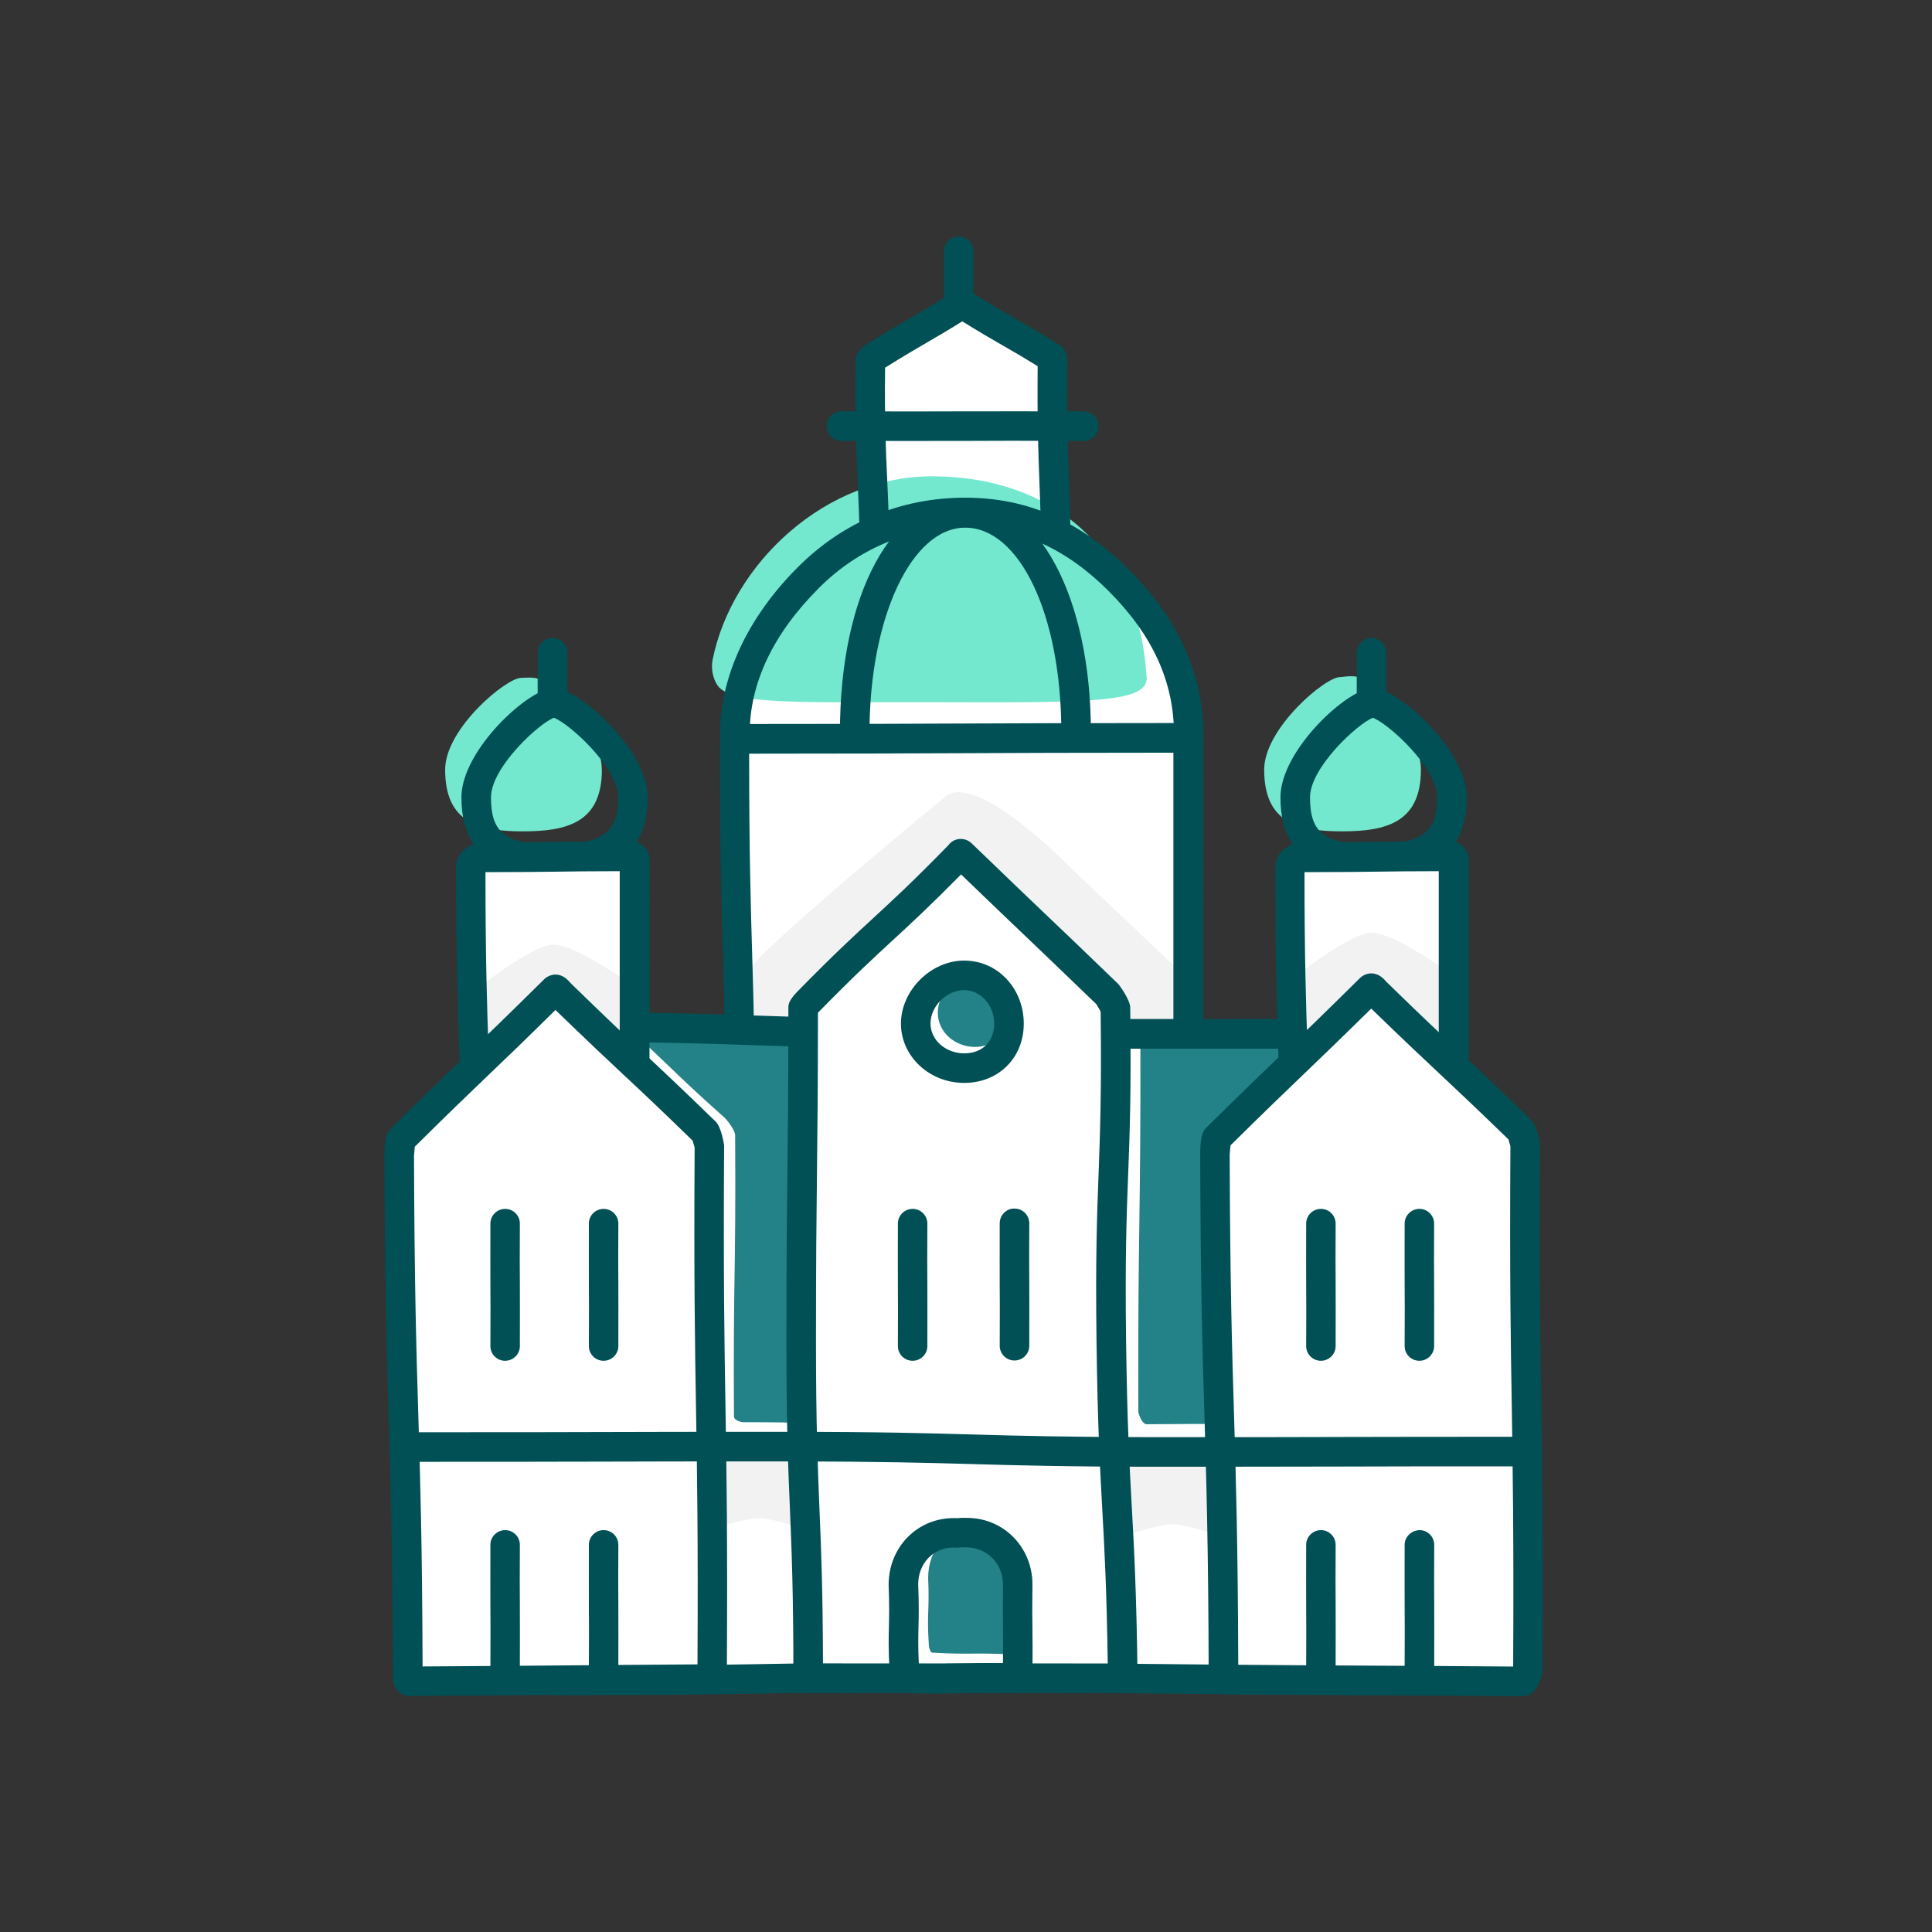
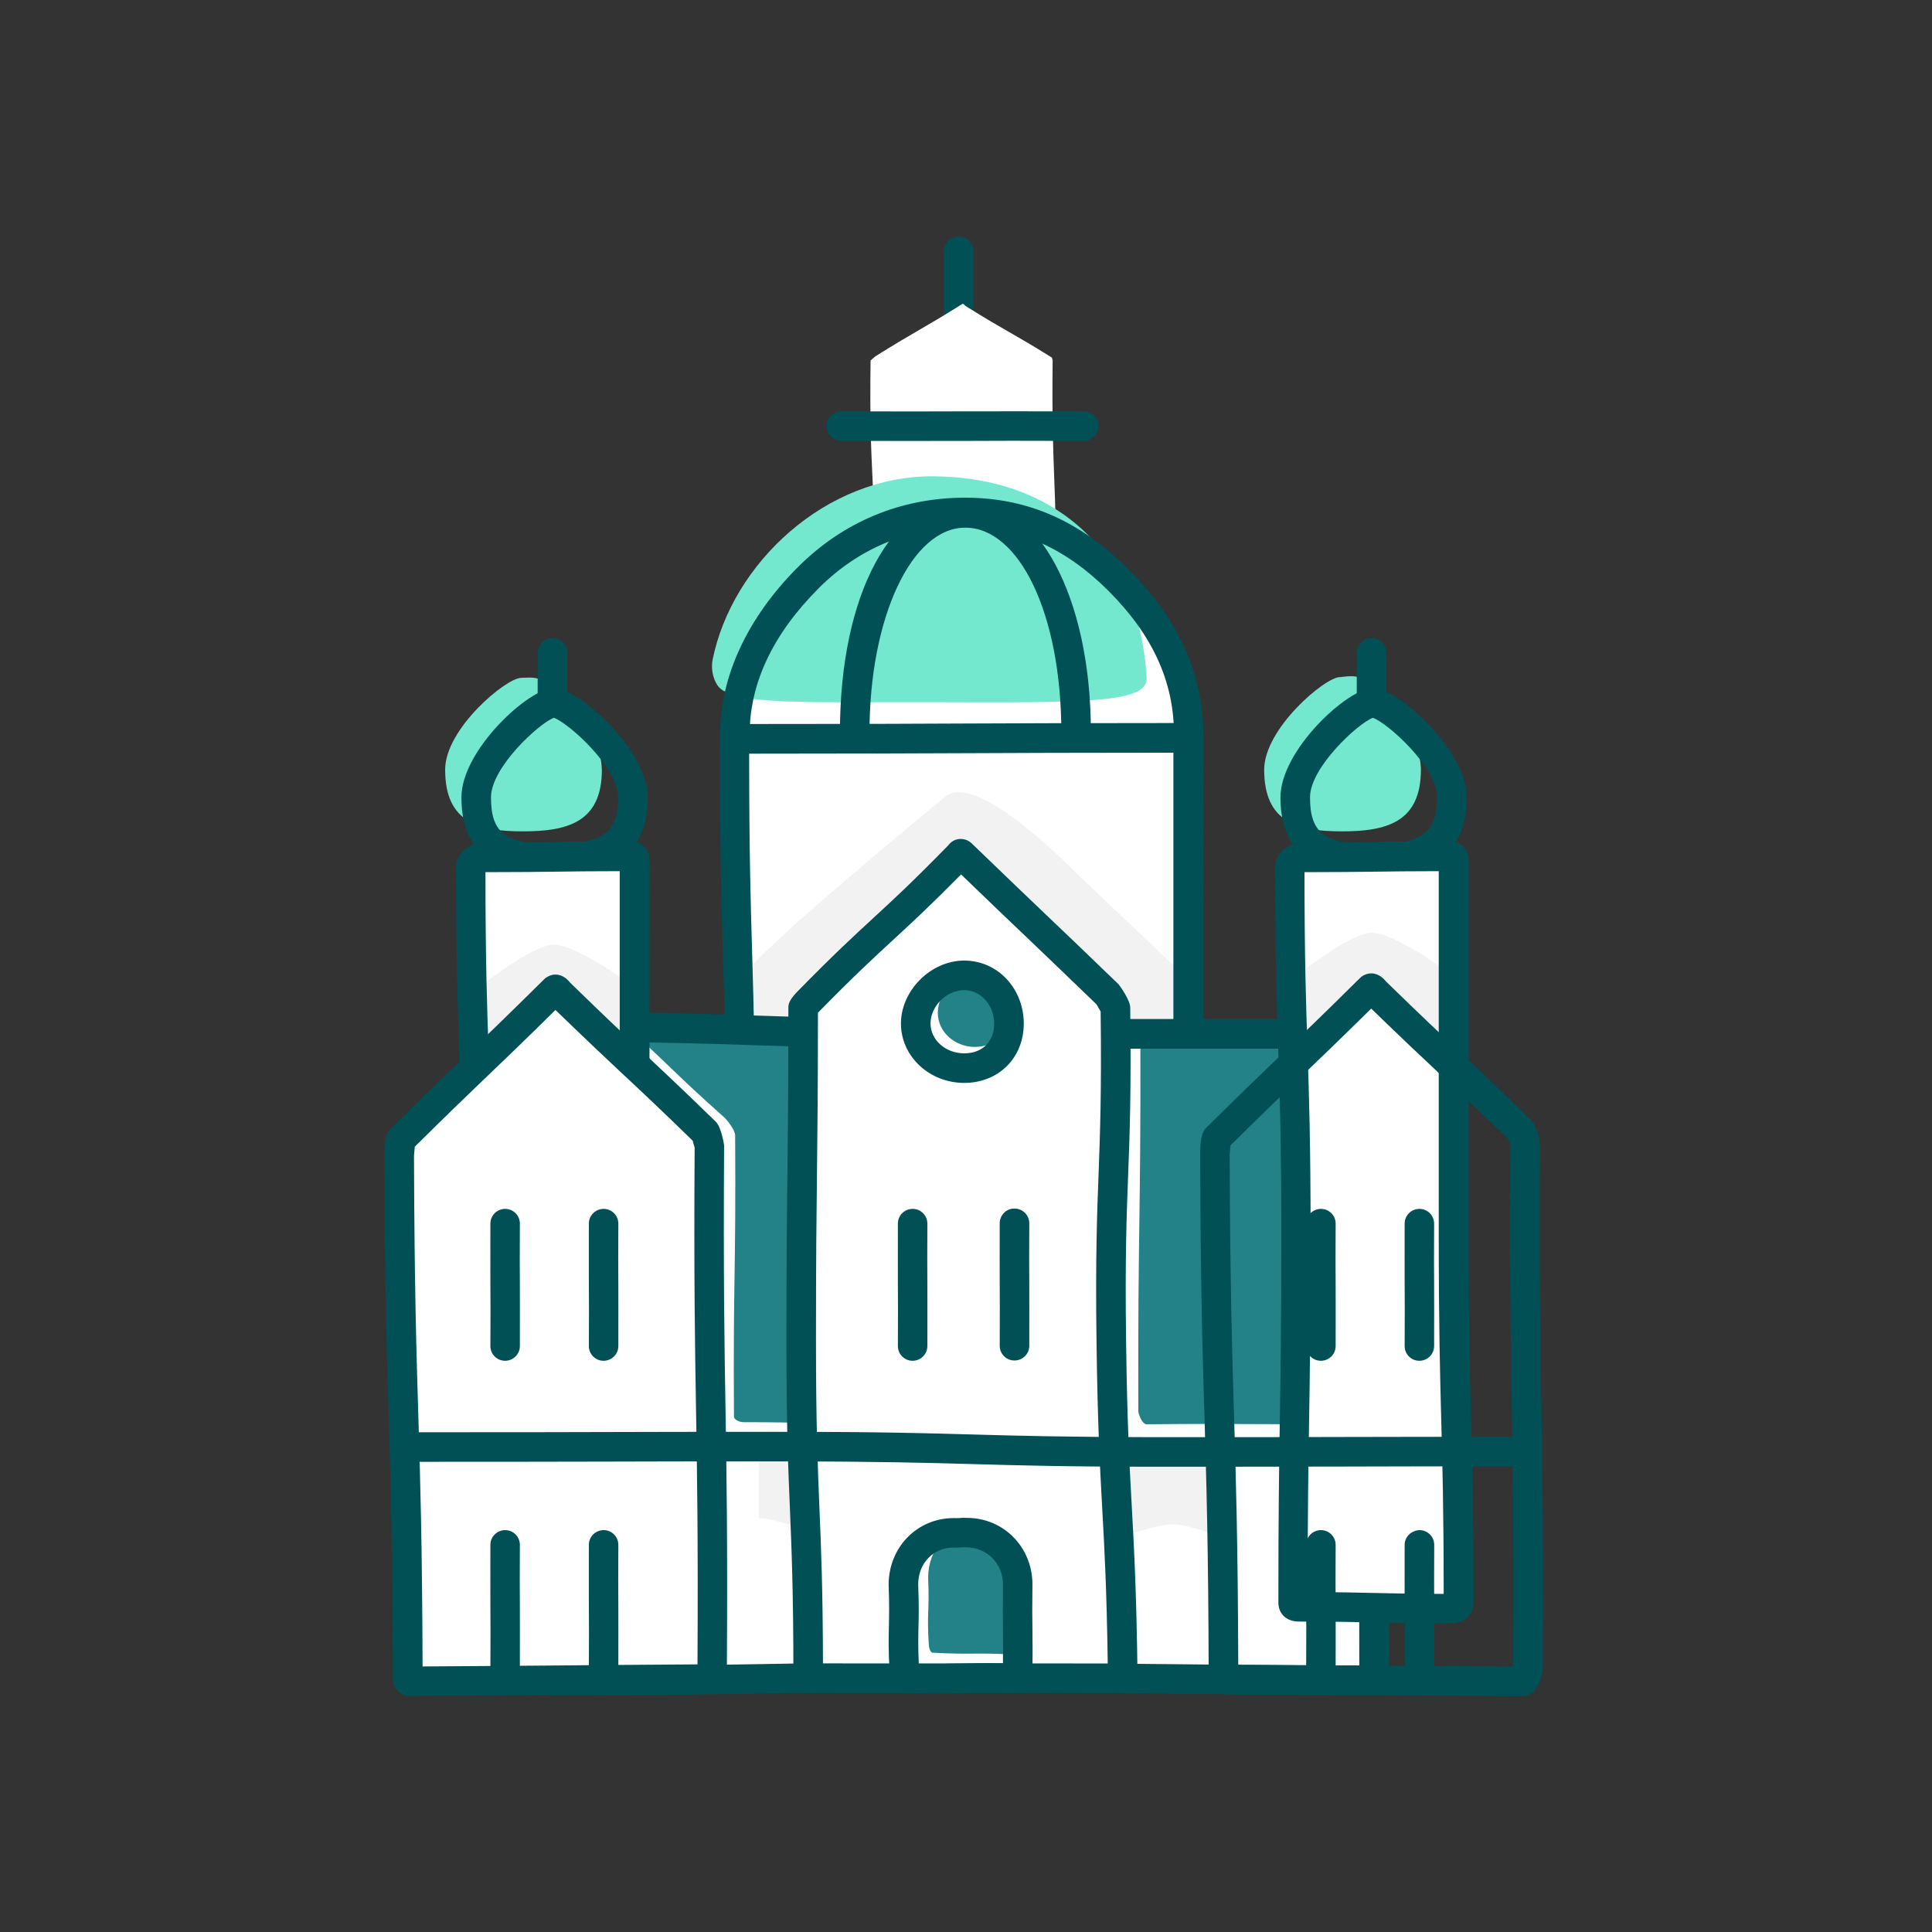
<svg xmlns="http://www.w3.org/2000/svg" width="98" height="98" viewBox="0 0 98 98" fill="none">
  <rect x="0" y="0" width="98" height="98" fill="#333333" stroke="none" />
  <g clip-path="url(#clip0_4395_542)">
    <path d="M48.635 12.75C48.615 15.85 48.645 15.85 48.625 18.95Z" fill="white" />
    <path d="M48.625 19.7C48.21 19.7 47.875 19.36 47.88 18.945C47.89 17.4 47.885 16.625 47.88 15.85C47.88 15.075 47.875 14.295 47.88 12.74C47.88 12.325 48.22 11.995 48.63 11.995C49.045 11.995 49.38 12.335 49.375 12.75C49.365 14.295 49.37 15.07 49.375 15.845C49.375 16.62 49.38 17.4 49.375 18.955C49.375 19.37 49.035 19.7 48.625 19.7Z" fill="#005055" />
    <path d="M53.35 30.375C48.935 30.375 48.935 30.405 44.52 30.405C44.45 30.405 44.36 30.31 44.36 30.295C44.44 24.29 44.075 24.285 44.16 18.285C44.16 18.285 44.39 18.085 44.395 18.08C46.585 16.71 46.63 16.785 48.82 15.415C48.865 15.39 48.935 15.49 48.975 15.52C51.14 16.87 51.19 16.79 53.36 18.14C53.365 18.14 53.395 18.28 53.395 18.285C53.33 24.295 53.625 24.3 53.555 30.31C53.555 30.33 53.42 30.375 53.355 30.375H53.35Z" fill="white" />
    <path d="M60.295 37.245C60.295 40.42 59.37 43.49 57.29 45.575C55.21 47.66 52.14 48.56 48.96 48.56C45.78 48.56 43.235 47.135 41.15 45.055C39.065 42.975 37.275 40.425 37.275 37.245C37.275 34.065 38.925 31.375 41.01 29.295C43.09 27.215 45.785 25.995 48.96 25.995C52.135 25.995 54.675 27.365 56.76 29.445C58.845 31.525 60.295 34.07 60.295 37.245Z" fill="white" />
    <path d="M58.165 34.34C58.24 35.63 55.57 35.65 47.405 35.62C41.05 35.595 37.095 35.81 36.395 34.765C36.145 34.395 36.065 33.885 36.145 33.47C37.125 28.6 41.87 24.105 47.385 24.16C53.74 24.22 57.805 28.215 58.16 34.345L58.165 34.34Z" fill="#73E8CE" />
-     <path d="M46.98 17.395C47.465 17.115 47.96 16.83 48.81 16.3C49.755 16.885 50.28 17.185 50.79 17.48C51.275 17.755 51.775 18.045 52.635 18.575C52.61 21.4 52.665 22.885 52.72 24.325C52.75 25.085 52.78 25.865 52.795 26.85C53.39 26.98 53.89 27.235 54.305 27.57C54.29 26.195 54.255 25.22 54.22 24.27C54.165 22.8 54.105 21.28 54.14 18.285C54.14 18.195 54.12 17.745 53.75 17.505C52.655 16.825 52.085 16.495 51.535 16.18C51.005 15.875 50.455 15.56 49.425 14.92C48.955 14.475 48.5 14.725 48.415 14.78C47.33 15.455 46.77 15.785 46.225 16.1C45.67 16.42 45.095 16.755 43.995 17.44C43.725 17.605 43.4 17.885 43.4 18.275C43.36 21.3 43.43 22.835 43.5 24.325C43.54 25.215 43.585 26.12 43.605 27.365C44.03 27.11 44.525 26.94 45.095 26.875C45.075 25.85 45.035 25.045 45 24.26C44.935 22.855 44.865 21.405 44.895 18.65C45.905 18.02 46.45 17.705 46.975 17.4L46.98 17.395Z" fill="#005055" />
    <path d="M49.215 16.045C49.215 16.045 49.21 16.045 49.205 16.05C49.205 16.05 49.21 16.05 49.215 16.045Z" fill="#005055" />
    <path d="M48.96 49.31C45.9 49.31 43.095 48.055 40.62 45.585C37.825 42.79 36.525 40.14 36.525 37.245C36.525 34.35 37.89 31.35 40.475 28.765C42.78 26.46 45.71 25.245 48.955 25.245C52.2 25.245 54.85 26.48 57.285 28.915C59.78 31.41 61.04 34.21 61.04 37.245C61.04 40.875 59.895 44.025 57.81 46.105C55.745 48.17 52.595 49.31 48.95 49.31H48.96ZM48.96 26.745C46.12 26.745 43.555 27.81 41.54 29.825C39.21 32.155 38.025 34.655 38.025 37.245C38.025 39.835 39.185 42.03 41.68 44.525C43.89 46.735 46.27 47.81 48.96 47.81C52.205 47.81 54.975 46.83 56.76 45.045C58.56 43.245 59.55 40.48 59.55 37.245C59.55 34.585 58.465 32.21 56.23 29.975C54.055 27.8 51.675 26.74 48.96 26.74V26.745Z" fill="#005055" />
    <path d="M48.96 49.775C45.395 49.775 42.605 44.23 42.605 37.155C42.605 30.08 45.275 25.27 48.96 25.27C52.645 25.27 55.335 30.27 55.335 37.155C55.335 44.04 52.535 49.775 48.96 49.775ZM48.96 26.765C46.24 26.765 44.105 31.325 44.105 37.15C44.105 42.975 46.33 48.27 48.96 48.27C51.59 48.27 53.835 43.175 53.835 37.15C53.835 31.125 51.695 26.765 48.96 26.765Z" fill="#005055" />
    <path d="M30.53 39.04C30.53 41.725 28.765 42.17 26.52 42.17C24.275 42.17 22.58 41.725 22.58 39.04C22.58 36.96 25.675 34.385 26.435 34.385C26.57 34.385 27.14 34.315 27.405 34.475C28.62 35.2 30.525 37.33 30.525 39.04H30.53Z" fill="#73E8CE" />
    <path d="M27.875 35.835C28.195 35.835 28.495 35.865 28.775 35.925C28.775 35.235 28.775 34.475 28.78 33.12C28.78 32.705 28.45 32.37 28.035 32.365C27.625 32.35 27.285 32.695 27.28 33.11C27.27 34.44 27.27 35.205 27.275 35.885C27.47 35.86 27.665 35.84 27.875 35.84V35.835Z" fill="#005055" />
    <path d="M28.095 44.33C26.69 44.33 23.405 44.33 23.405 40.45C23.405 38.045 26.84 34.9 28.095 34.9C29.35 34.9 32.855 38.045 32.855 40.45C32.855 44.33 29.52 44.33 28.095 44.33ZM28.095 36.41C27.34 36.69 24.905 38.93 24.905 40.445C24.905 42.27 25.65 42.825 28.095 42.825C30.54 42.825 31.355 42.245 31.355 40.445C31.355 38.935 28.865 36.69 28.095 36.41Z" fill="#005055" />
    <path d="M60.12 80.385C48.98 80.385 48.98 80.3 37.84 80.3C37.615 80.3 37.425 80.31 37.425 80.085C37.425 69.55 37.575 69.55 37.575 59.015C37.575 48.48 37.265 48.48 37.265 37.945C37.265 37.72 37.615 37.48 37.84 37.48C48.98 37.48 48.98 37.43 60.12 37.43C60.345 37.43 60.285 37.72 60.285 37.945C60.285 44.968 60.282 51.991 60.275 59.015C60.275 69.55 60.52 69.55 60.52 80.085C60.52 80.31 60.34 80.39 60.115 80.39L60.12 80.385Z" fill="white" />
    <path d="M60.09 49.495L54.44 44.145C54.44 44.145 49.6 39.115 47.97 40.39C47.97 40.39 37.99 48.58 37.805 49.45C37.04 53.05 40.66 52.49 40.66 52.49L48.47 43.25L56.36 51.115L56.69 52.555H60.165L60.08 49.495H60.09Z" fill="#F2F2F2" />
    <path d="M60.12 81.135C54.545 81.135 51.715 81.115 48.975 81.09C46.24 81.07 43.41 81.045 37.84 81.045C37.61 81.045 37.23 81.045 36.945 80.76C36.82 80.635 36.675 80.42 36.675 80.08C36.675 74.805 36.715 72.125 36.75 69.535C36.785 66.95 36.825 64.275 36.825 59.01C36.825 53.745 36.745 51.08 36.67 48.495C36.595 45.9 36.515 43.215 36.515 37.94C36.515 37.265 37.24 36.725 37.84 36.725C43.41 36.725 46.19 36.715 48.975 36.7C51.76 36.69 54.545 36.675 60.12 36.675C60.375 36.675 60.605 36.77 60.775 36.95C61.065 37.25 61.045 37.63 61.04 37.855V37.94C61.04 43.21 61.035 45.84 61.035 48.475C61.035 51.11 61.035 53.74 61.035 59.01C61.035 64.28 61.095 66.94 61.16 69.53C61.22 72.125 61.285 74.805 61.285 80.085C61.285 80.59 60.925 81.135 60.13 81.135H60.12ZM38.17 79.55C43.53 79.55 46.3 79.575 48.985 79.595C51.665 79.615 54.435 79.635 59.77 79.64C59.77 74.675 59.705 72.08 59.645 69.57C59.585 66.975 59.52 64.295 59.52 59.015C59.52 53.735 59.52 51.115 59.52 48.48C59.52 45.885 59.52 43.29 59.52 38.18C54.34 38.18 51.655 38.195 48.97 38.205C46.215 38.215 43.455 38.23 38 38.23C38 43.3 38.08 45.92 38.155 48.46C38.23 51.055 38.31 53.74 38.31 59.015C38.31 64.29 38.27 66.97 38.235 69.56C38.2 72.06 38.16 74.64 38.16 79.55H38.17Z" fill="#005055" />
    <path d="M69.335 85.235C59.01 85.205 59.01 85.12 48.685 85.09C38.36 85.06 38.36 85.265 28.035 85.235C27.81 85.235 27.78 85.145 27.78 84.92C27.78 76.84 27.47 76.84 27.47 68.76C27.47 60.68 27.58 60.68 27.58 52.6C27.58 52.375 27.82 52.085 28.045 52.085C38.355 52.085 38.355 52.435 48.66 52.435C58.965 52.435 58.97 52.445 69.275 52.445C69.5 52.445 69.68 52.38 69.68 52.6C69.68 57.987 69.68 63.373 69.68 68.76C69.68 76.84 69.71 76.84 69.71 84.92C69.71 85.145 69.56 85.235 69.34 85.235H69.335Z" fill="white" />
-     <path d="M36.005 73.845L40.535 73.905L40.905 77.63C40.905 77.63 39.29 77.01 38.485 77.01C37.68 77.01 36 77.63 36 77.63V73.845H36.005Z" fill="#F2F2F2" />
+     <path d="M36.005 73.845L40.535 73.905L40.905 77.63C40.905 77.63 39.29 77.01 38.485 77.01V73.845H36.005Z" fill="#F2F2F2" />
    <path d="M56.985 74.155L61.515 74.215L61.885 77.94C61.885 77.94 60.27 77.32 59.465 77.32C58.66 77.32 56.98 77.94 56.98 77.94V74.155H56.985Z" fill="#F2F2F2" />
    <path d="M44.32 72.225C41.02 72.225 41.02 72.14 37.72 72.14C37.495 72.14 37.23 72 37.23 71.865C37.185 64.725 37.335 64.725 37.29 57.59C37.29 57.335 36.87 56.77 36.665 56.615C34.405 54.595 34.45 54.54 32.23 52.475C32.23 52.34 32.315 52.1 32.54 52.1C38.405 52.1 38.405 52.45 44.27 52.45C44.495 52.45 44.425 52.32 44.425 52.45C44.425 62.185 44.67 62.185 44.67 71.925C44.67 72.06 44.54 72.23 44.315 72.23L44.32 72.225Z" fill="#228288" />
    <path d="M69.32 72.225C63.74 72.28 63.74 72.195 58.16 72.245C57.935 72.245 57.74 71.72 57.74 71.585C57.715 62.05 57.87 62.05 57.845 52.515C57.845 52.38 57.885 52.1 58.11 52.1C63.69 52.065 63.69 52.175 69.27 52.14C69.495 52.14 69.785 52.31 69.785 52.445C69.785 62.18 69.435 62.18 69.435 71.92C69.435 72.055 69.54 72.225 69.315 72.225H69.32Z" fill="#228288" />
    <path d="M29.91 85.99C29.32 85.99 28.695 85.99 28.025 85.99C27.86 85.99 27.025 85.94 27.025 84.925C27.025 80.9 26.945 78.855 26.87 76.875C26.795 74.88 26.715 72.82 26.715 68.765C26.715 64.71 26.74 62.665 26.77 60.675C26.795 58.69 26.825 56.64 26.825 52.605C26.825 52.02 27.355 51.34 28.04 51.34C33.205 51.34 35.835 51.43 38.375 51.515C40.905 51.6 43.515 51.69 48.66 51.69C53.805 51.69 56.39 51.69 58.97 51.69C61.545 51.69 64.125 51.69 69.28 51.69C69.31 51.69 69.335 51.69 69.36 51.69C69.525 51.68 69.87 51.66 70.155 51.925C70.28 52.045 70.435 52.26 70.435 52.6V68.76C70.435 72.8 70.435 74.815 70.445 76.835C70.455 78.855 70.46 80.875 70.46 84.915C70.46 85.54 70 85.98 69.34 85.98C64.17 85.965 61.545 85.935 59.005 85.91C56.47 85.88 53.845 85.85 48.69 85.84C43.53 85.825 40.91 85.87 38.375 85.91C36.165 85.945 33.885 85.985 29.92 85.985L29.91 85.99ZM28.525 84.49C33.355 84.5 35.885 84.455 38.335 84.415C40.875 84.37 43.505 84.325 48.68 84.34C53.84 84.355 56.47 84.385 59.005 84.41C61.48 84.44 64.035 84.465 68.95 84.48C68.95 80.73 68.94 78.785 68.935 76.84C68.925 74.82 68.92 72.8 68.92 68.76V53.195C64 53.195 61.48 53.195 58.965 53.195C56.39 53.195 53.81 53.195 48.66 53.195C43.51 53.195 40.865 53.105 38.325 53.02C35.845 52.935 33.28 52.85 28.325 52.845C28.325 56.735 28.295 58.75 28.27 60.7C28.245 62.685 28.215 64.735 28.215 68.77C28.215 72.805 28.295 74.84 28.37 76.82C28.445 78.74 28.52 80.725 28.525 84.495V84.49Z" fill="#005055" />
    <path d="M32.03 81.595C28.245 81.595 28.245 81.51 24.46 81.51C24.235 81.51 24.045 81.52 24.045 81.295C24.045 71.96 24.195 71.96 24.195 62.62C24.195 53.28 23.885 53.285 23.885 43.945C23.885 43.72 24.235 43.48 24.46 43.48C28.245 43.48 28.245 43.43 32.03 43.43C32.255 43.43 32.195 43.72 32.195 43.945C32.195 50.169 32.192 56.394 32.185 62.62C32.185 71.955 32.43 71.955 32.43 81.295C32.43 81.52 32.25 81.6 32.025 81.6L32.03 81.595Z" fill="white" />
    <path d="M28.06 47.92C29.29 47.9 32.19 50.08 32.19 50.08L32.2 54.02L28.205 50.4L24.11 54.085L23.995 50.32C23.995 50.32 26.925 47.94 28.06 47.92Z" fill="#F2F2F2" />
    <path d="M32.03 82.345C30.13 82.345 29.165 82.325 28.23 82.3C27.305 82.28 26.345 82.255 24.46 82.255C24.225 82.255 23.85 82.255 23.565 81.97C23.44 81.845 23.295 81.63 23.295 81.29C23.295 76.615 23.335 74.24 23.37 71.94C23.405 69.65 23.445 67.28 23.445 62.615C23.445 57.95 23.365 55.59 23.29 53.305C23.215 51.005 23.135 48.625 23.135 43.945C23.135 43.27 23.86 42.73 24.46 42.73C26.35 42.73 27.29 42.72 28.235 42.705C29.185 42.695 30.13 42.68 32.03 42.68C32.285 42.68 32.515 42.775 32.685 42.955C32.975 43.255 32.955 43.635 32.95 43.86V43.945C32.95 48.615 32.95 50.95 32.945 53.28C32.945 55.615 32.945 57.95 32.945 62.615C32.945 67.28 33.005 69.64 33.07 71.93C33.13 74.23 33.195 76.61 33.195 81.285C33.195 81.79 32.835 82.34 32.04 82.34L32.03 82.345ZM24.795 80.76C26.485 80.76 27.39 80.785 28.265 80.805C29.135 80.825 30.025 80.845 31.685 80.85C31.685 76.485 31.62 74.195 31.56 71.98C31.5 69.68 31.435 67.3 31.435 62.625C31.435 57.95 31.435 55.62 31.435 53.29C31.435 50.995 31.435 48.7 31.435 44.19C29.925 44.19 29.085 44.205 28.245 44.215C27.325 44.225 26.405 44.24 24.625 44.24C24.625 48.71 24.705 51.025 24.78 53.27C24.855 55.57 24.935 57.95 24.935 62.63C24.935 67.31 24.895 69.68 24.86 71.98C24.825 74.185 24.785 76.46 24.785 80.77L24.795 80.76Z" fill="#005055" />
    <path d="M72.075 39.04C72.075 41.725 70.31 42.17 68.065 42.17C65.82 42.17 64.125 41.725 64.125 39.04C64.125 36.96 67.21 34.345 67.97 34.345C68.15 34.345 68.76 34.19 69.155 34.46C70.405 35.32 72.075 37.455 72.075 39.04Z" fill="#73E8CE" />
    <path d="M69.895 36.02C70.04 36.02 70.18 36.03 70.315 36.04C70.315 35.32 70.315 34.55 70.32 33.115C70.32 32.7 69.99 32.365 69.575 32.36C69.165 32.36 68.83 32.695 68.825 33.105C68.815 34.62 68.82 35.395 68.825 36.155C69.155 36.07 69.51 36.02 69.9 36.02H69.895Z" fill="#005055" />
    <path d="M69.64 44.33C68.235 44.33 64.95 44.33 64.95 40.45C64.95 38.045 68.385 34.9 69.64 34.9C70.895 34.9 74.4 38.045 74.4 40.45C74.4 44.33 71.065 44.33 69.64 44.33ZM69.64 36.41C68.885 36.69 66.45 38.93 66.45 40.445C66.45 42.27 67.195 42.825 69.64 42.825C72.085 42.825 72.9 42.245 72.9 40.445C72.9 38.935 70.41 36.69 69.64 36.41Z" fill="#005055" />
    <path d="M73.575 81.595C69.79 81.595 69.79 81.51 66.005 81.51C65.78 81.51 65.59 81.52 65.59 81.295C65.59 71.96 65.74 71.96 65.74 62.62C65.74 53.28 65.43 53.285 65.43 43.945C65.43 43.72 65.78 43.48 66.005 43.48C69.79 43.48 69.79 43.43 73.575 43.43C73.8 43.43 73.74 43.72 73.74 43.945C73.74 50.169 73.737 56.394 73.73 62.62C73.73 71.955 73.975 71.955 73.975 81.295C73.975 81.52 73.795 81.6 73.57 81.6L73.575 81.595Z" fill="white" />
    <path d="M69.55 47.315C70.78 47.295 73.68 49.475 73.68 49.475L73.69 53.415L69.695 49.795L65.6 53.48L65.485 49.715C65.485 49.715 68.415 47.335 69.55 47.315Z" fill="#F2F2F2" />
    <path d="M73.575 82.345C71.675 82.345 70.71 82.325 69.775 82.3C68.85 82.28 67.89 82.255 66.01 82.255C65.775 82.255 65.4 82.255 65.115 81.97C64.99 81.845 64.845 81.63 64.845 81.29C64.845 76.615 64.885 74.24 64.92 71.94C64.955 69.65 64.995 67.28 64.995 62.615C64.995 57.95 64.915 55.59 64.84 53.305C64.765 51.005 64.685 48.625 64.685 43.945C64.685 43.27 65.41 42.73 66.01 42.73C67.895 42.73 68.84 42.72 69.785 42.705C70.735 42.695 71.68 42.68 73.58 42.68C73.835 42.68 74.065 42.775 74.235 42.955C74.525 43.255 74.505 43.635 74.5 43.86V43.945C74.5 48.615 74.5 50.95 74.495 53.28C74.495 55.615 74.495 57.95 74.495 62.615C74.495 67.28 74.555 69.64 74.62 71.93C74.68 74.23 74.745 76.61 74.745 81.285C74.745 81.79 74.385 82.34 73.59 82.34L73.575 82.345ZM66.34 80.76C68.03 80.76 68.935 80.785 69.81 80.805C70.68 80.825 71.575 80.845 73.23 80.85C73.23 76.485 73.165 74.195 73.105 71.98C73.045 69.68 72.98 67.3 72.98 62.625C72.98 57.95 72.98 55.62 72.98 53.29C72.98 50.995 72.98 48.7 72.98 44.19C71.47 44.19 70.63 44.205 69.79 44.215C68.87 44.225 67.95 44.24 66.17 44.24C66.17 48.71 66.25 51.025 66.325 53.27C66.4 55.57 66.48 57.95 66.48 62.63C66.48 67.31 66.44 69.68 66.405 71.98C66.37 74.185 66.33 76.46 66.33 80.77L66.34 80.76Z" fill="#005055" />
    <path d="M35.855 85.175C28.325 85.215 28.325 85.245 20.795 85.285C20.675 85.285 20.685 85.155 20.685 85.105C20.65 71.84 20.285 71.84 20.25 58.575C20.25 58.56 20.31 57.825 20.32 57.815C24.195 53.985 24.255 54.045 28.13 50.21C28.205 50.135 28.34 50.335 28.415 50.41C32.07 53.965 32.14 53.895 35.795 57.455C35.805 57.465 35.985 58.105 35.985 58.115C35.905 71.425 36.205 71.425 36.125 84.74C36.125 84.79 35.975 85.175 35.855 85.175Z" fill="white" />
    <path d="M20.795 86.035C20.56 86.035 20.345 85.945 20.185 85.785C20.015 85.615 19.93 85.385 19.93 85.105C19.915 78.48 19.81 75.115 19.715 71.855C19.615 68.59 19.515 65.215 19.5 58.575C19.5 57.575 19.695 57.375 19.79 57.28C21.73 55.36 22.735 54.4 23.705 53.47C24.67 52.545 25.67 51.585 27.605 49.67C27.75 49.525 28 49.425 28.195 49.435C28.585 49.445 28.82 49.725 28.935 49.86C30.765 51.645 31.71 52.53 32.625 53.385C33.54 54.245 34.49 55.13 36.315 56.905C36.59 57.185 36.73 58.065 36.73 58.105C36.69 64.76 36.745 68.14 36.8 71.41C36.855 74.685 36.91 78.075 36.87 84.735C36.87 84.97 36.605 85.91 35.855 85.915C32.1 85.935 30.215 85.955 28.34 85.97C26.455 85.99 24.57 86.005 20.795 86.025V86.035ZM21.04 58.165C21.02 58.355 21.005 58.59 21 58.625C21.02 65.195 21.12 68.56 21.22 71.815C21.315 74.985 21.415 78.26 21.435 84.53C24.785 84.51 26.555 84.495 28.33 84.48C30.13 84.465 31.93 84.445 35.38 84.425C35.415 77.985 35.36 74.66 35.305 71.445C35.25 68.185 35.195 64.81 35.235 58.21C35.21 58.12 35.17 57.975 35.135 57.86C33.415 56.185 32.495 55.325 31.605 54.495C30.735 53.68 29.835 52.835 28.175 51.23C26.54 52.845 25.625 53.72 24.74 54.565C23.805 55.46 22.845 56.38 21.035 58.17L21.04 58.165Z" fill="#005055" />
    <path d="M56.285 85.135C48.665 85.115 48.665 85.145 41.045 85.13C40.925 85.13 40.99 85.06 40.99 85.005C40.99 76.535 40.63 76.535 40.635 68.06C40.64 59.585 40.735 59.59 40.735 51.12C40.735 51.105 40.95 50.855 40.96 50.84C44.695 47.025 44.895 47.225 48.63 43.41C48.705 43.335 48.705 43.27 48.78 43.345C52.48 46.925 52.51 46.895 56.215 50.475C56.225 50.485 56.58 51.1 56.58 51.115C56.69 59.57 56.26 59.575 56.37 68.03C56.48 76.485 56.84 76.48 56.95 84.935C56.95 84.985 56.405 85.135 56.29 85.135H56.285Z" fill="white" />
    <path d="M56.285 85.885C52.475 85.875 50.575 85.88 48.67 85.885C46.765 85.885 44.86 85.89 41.05 85.885C40.68 85.885 40.475 85.685 40.39 85.57C40.31 85.465 40.19 85.245 40.245 84.935C40.245 80.765 40.155 78.635 40.07 76.57C39.98 74.48 39.89 72.32 39.89 68.065C39.89 63.82 39.915 61.665 39.94 59.575C39.965 57.495 39.99 55.345 39.99 51.12C39.99 50.975 39.99 50.775 40.425 50.32C42.31 48.395 43.32 47.47 44.295 46.57C45.255 45.685 46.25 44.775 48.1 42.88C48.245 42.685 48.45 42.57 48.69 42.555C48.83 42.55 49.09 42.57 49.33 42.82C51.175 44.605 52.11 45.49 53.05 46.39C53.975 47.27 54.91 48.16 56.74 49.93C56.765 49.955 57.33 50.715 57.33 51.11C57.385 55.345 57.305 57.505 57.225 59.595C57.145 61.665 57.065 63.805 57.12 68.015C57.175 72.225 57.295 74.365 57.41 76.435C57.525 78.52 57.645 80.675 57.7 84.92C57.7 85.835 56.3 85.88 56.29 85.88L56.285 85.885ZM51.695 84.375C52.88 84.375 54.295 84.375 56.19 84.38C56.135 80.535 56.02 78.495 55.91 76.52C55.795 74.435 55.675 72.28 55.62 68.04C55.565 63.795 55.645 61.635 55.725 59.545C55.8 57.505 55.88 55.395 55.83 51.31C55.765 51.195 55.675 51.035 55.62 50.945C53.845 49.23 52.92 48.35 52.01 47.48C51.155 46.665 50.305 45.855 48.75 44.355C47.13 45.995 46.205 46.845 45.305 47.675C44.345 48.56 43.35 49.47 41.5 51.36C41.5 51.36 41.5 51.365 41.49 51.375C41.49 55.44 41.46 57.545 41.44 59.585C41.415 61.665 41.39 63.82 41.39 68.055C41.39 72.275 41.48 74.42 41.565 76.495C41.65 78.48 41.735 80.53 41.745 84.375C45.1 84.38 46.885 84.375 48.67 84.375C49.605 84.375 50.54 84.375 51.7 84.375H51.695ZM48.26 43.885C48.26 43.885 48.275 43.9 48.28 43.905C48.275 43.9 48.265 43.89 48.26 43.885Z" fill="#005055" />
    <path d="M46.3 62.075C46.28 65.175 46.31 65.175 46.29 68.275Z" fill="white" />
    <path d="M46.29 69.025C45.875 69.025 45.54 68.685 45.545 68.27C45.555 66.725 45.55 65.95 45.545 65.175C45.545 64.4 45.54 63.62 45.545 62.065C45.545 61.65 45.885 61.32 46.295 61.32C46.71 61.32 47.045 61.66 47.04 62.075C47.03 63.62 47.035 64.395 47.04 65.17C47.04 65.945 47.045 66.725 47.04 68.28C47.04 68.695 46.7 69.025 46.29 69.025Z" fill="#005055" />
    <path d="M25.63 62.075C25.61 65.175 25.64 65.175 25.62 68.275Z" fill="white" />
    <path d="M25.62 69.025C25.205 69.025 24.87 68.685 24.875 68.27C24.885 66.725 24.88 65.95 24.875 65.175C24.875 64.4 24.87 63.62 24.875 62.065C24.875 61.65 25.215 61.32 25.625 61.32C26.04 61.32 26.375 61.66 26.37 62.075C26.36 63.62 26.365 64.395 26.37 65.17C26.37 65.945 26.375 66.725 26.37 68.28C26.37 68.695 26.03 69.025 25.62 69.025Z" fill="#005055" />
    <path d="M30.625 62.075C30.605 65.175 30.635 65.175 30.615 68.275Z" fill="white" />
    <path d="M30.615 69.025C30.2 69.025 29.865 68.685 29.87 68.27C29.88 66.725 29.875 65.95 29.87 65.175C29.87 64.4 29.865 63.62 29.87 62.065C29.87 61.65 30.21 61.32 30.62 61.32C31.035 61.32 31.37 61.66 31.365 62.075C31.355 63.62 31.36 64.395 31.365 65.17C31.365 65.945 31.37 66.725 31.365 68.28C31.365 68.695 31.025 69.025 30.615 69.025Z" fill="#005055" />
-     <path d="M25.63 78.365C25.61 81.465 25.64 81.465 25.62 84.565Z" fill="white" />
    <path d="M25.62 85.32C25.205 85.32 24.87 84.98 24.875 84.565C24.885 83.02 24.88 82.245 24.875 81.47C24.875 80.695 24.87 79.915 24.875 78.36C24.875 77.945 25.215 77.615 25.625 77.615C26.04 77.615 26.375 77.955 26.37 78.37C26.36 79.915 26.365 80.69 26.37 81.465C26.37 82.24 26.375 83.02 26.37 84.575C26.37 84.99 26.03 85.32 25.62 85.32Z" fill="#005055" />
-     <path d="M30.625 78.365C30.605 81.465 30.635 81.465 30.615 84.565Z" fill="white" />
    <path d="M30.615 85.32C30.2 85.32 29.865 84.98 29.87 84.565C29.88 83.02 29.875 82.245 29.87 81.47C29.87 80.695 29.865 79.915 29.87 78.36C29.87 77.945 30.21 77.615 30.62 77.615C31.035 77.615 31.37 77.955 31.365 78.37C31.355 79.915 31.36 80.69 31.365 81.465C31.365 82.24 31.37 83.02 31.365 84.575C31.365 84.99 31.025 85.32 30.615 85.32Z" fill="#005055" />
-     <path d="M77.22 85.29C69.695 85.225 69.695 85.255 62.175 85.19C62.055 85.19 62.06 85.095 62.06 85.04C62.025 71.775 61.66 71.775 61.625 58.51C61.625 58.495 61.685 57.76 61.695 57.75C65.57 53.92 65.63 53.98 69.505 50.145C69.58 50.07 69.715 50.27 69.79 50.345C73.445 53.9 73.515 53.83 77.17 57.39C77.18 57.4 77.36 58.04 77.36 58.05C77.28 71.36 77.58 71.36 77.5 84.675C77.5 84.725 77.34 85.29 77.22 85.29Z" fill="white" />
    <path d="M77.22 86.04H77.215C73.455 86.01 71.575 86 69.695 85.99C67.815 85.98 65.93 85.97 62.17 85.94C61.94 85.94 61.72 85.85 61.56 85.69C61.395 85.525 61.31 85.305 61.31 85.045C61.295 78.42 61.19 75.055 61.095 71.795C60.995 68.53 60.895 65.155 60.88 58.515C60.88 57.52 61.075 57.32 61.165 57.225C63.11 55.305 64.11 54.345 65.08 53.415C66.045 52.49 67.045 51.53 68.985 49.61C69.13 49.465 69.365 49.365 69.58 49.375C69.97 49.39 70.205 49.665 70.32 49.8C72.15 51.585 73.095 52.47 74.01 53.325C74.925 54.18 75.875 55.07 77.7 56.845C77.965 57.12 78.115 57.975 78.115 58.045C78.075 64.695 78.13 68.075 78.185 71.345C78.24 74.62 78.295 78.01 78.255 84.675C78.255 84.685 78.13 86.035 77.225 86.035L77.22 86.04ZM62.81 84.445C66.16 84.475 67.93 84.48 69.705 84.49C71.505 84.5 73.305 84.505 76.755 84.535C76.79 77.975 76.735 74.62 76.685 71.375C76.63 68.115 76.575 64.745 76.615 58.145C76.59 58.055 76.55 57.91 76.515 57.795C74.795 56.125 73.875 55.265 72.985 54.43C72.115 53.615 71.215 52.77 69.555 51.16C67.915 52.775 67 53.65 66.115 54.5C65.185 55.395 64.22 56.315 62.415 58.1C62.395 58.29 62.38 58.525 62.375 58.56C62.395 65.13 62.495 68.495 62.595 71.75C62.69 74.915 62.79 78.19 62.81 84.445Z" fill="#005055" />
    <path d="M77.47 73.63C68.1 73.625 68.1 73.655 58.735 73.65C49.365 73.645 49.365 73.39 39.995 73.385C30.625 73.38 30.625 73.41 21.255 73.4" fill="white" />
    <path d="M61.255 74.4C60.495 74.4 59.655 74.4 58.73 74.4C54.035 74.4 51.65 74.33 49.34 74.265C47.04 74.2 44.665 74.135 39.99 74.13C35.305 74.13 32.965 74.13 30.625 74.14C28.28 74.145 25.94 74.15 21.25 74.15C20.835 74.15 20.5 73.815 20.5 73.4C20.5 72.985 20.835 72.65 21.25 72.65C25.935 72.65 28.275 72.65 30.62 72.64C32.965 72.635 35.305 72.625 39.99 72.63C44.685 72.63 47.07 72.7 49.38 72.765C51.68 72.83 54.055 72.895 58.73 72.9C63.415 72.9 65.755 72.9 68.095 72.89C70.44 72.885 72.78 72.88 77.465 72.88C77.88 72.88 78.215 73.215 78.215 73.63C78.215 74.045 77.88 74.38 77.465 74.38C72.785 74.38 70.44 74.38 68.1 74.39C66.22 74.39 64.345 74.4 61.255 74.4Z" fill="#005055" />
    <path d="M54.97 21.615C48.825 21.595 48.825 21.625 42.68 21.605Z" fill="white" />
    <path d="M54.97 22.365C51.9 22.355 50.365 22.355 48.83 22.365C47.29 22.365 45.755 22.37 42.68 22.365C42.265 22.365 41.93 22.025 41.93 21.615C41.93 21.2 42.265 20.865 42.68 20.865C45.75 20.875 47.285 20.87 48.82 20.865C50.36 20.865 51.895 20.86 54.97 20.865C55.385 20.865 55.72 21.205 55.72 21.615C55.72 22.03 55.385 22.365 54.97 22.365Z" fill="#005055" />
    <path d="M67.01 62.075C66.99 65.175 67.02 65.175 67 68.275Z" fill="white" />
    <path d="M67 69.025C66.585 69.025 66.25 68.685 66.255 68.27C66.265 66.725 66.26 65.95 66.255 65.175C66.255 64.4 66.25 63.62 66.255 62.065C66.255 61.65 66.595 61.32 67.005 61.32C67.42 61.32 67.755 61.66 67.75 62.075C67.74 63.62 67.745 64.395 67.75 65.17C67.75 65.945 67.755 66.725 67.75 68.28C67.75 68.695 67.41 69.025 67 69.025Z" fill="#005055" />
-     <path d="M72.005 62.075C71.985 65.175 72.015 65.175 71.995 68.275Z" fill="white" />
    <path d="M71.995 69.025C71.58 69.025 71.245 68.685 71.25 68.27C71.26 66.725 71.255 65.95 71.25 65.175C71.25 64.4 71.245 63.62 71.25 62.065C71.25 61.65 71.59 61.32 72 61.32C72.415 61.32 72.75 61.66 72.745 62.075C72.735 63.62 72.74 64.395 72.745 65.17C72.745 65.945 72.75 66.725 72.745 68.28C72.745 68.695 72.405 69.025 71.995 69.025Z" fill="#005055" />
    <path d="M67.01 78.365C66.99 81.465 67.02 81.465 67 84.565Z" fill="white" />
    <path d="M67 85.32C66.585 85.32 66.25 84.98 66.255 84.565C66.265 83.02 66.26 82.245 66.255 81.47C66.255 80.695 66.25 79.915 66.255 78.36C66.255 77.945 66.595 77.615 67.005 77.615C67.42 77.615 67.755 77.955 67.75 78.37C67.74 79.915 67.745 80.69 67.75 81.465C67.75 82.24 67.755 83.02 67.75 84.575C67.75 84.99 67.41 85.32 67 85.32Z" fill="#005055" />
    <path d="M72.005 78.365C71.985 81.465 72.015 81.465 71.995 84.565Z" fill="white" />
    <path d="M71.995 85.32C71.58 85.32 71.245 84.98 71.25 84.565C71.26 83.02 71.255 82.245 71.25 81.47C71.25 80.695 71.245 79.915 71.25 78.36C71.25 77.945 71.6 77.63 72.005 77.615C72.42 77.615 72.755 77.955 72.75 78.37C72.74 79.915 72.745 80.69 72.75 81.465C72.75 82.24 72.755 83.02 72.75 84.575C72.75 84.99 72.41 85.32 72 85.32H71.995Z" fill="#005055" />
    <path d="M51.4 83.925C49.35 83.815 49.345 83.945 47.295 83.83C47.19 83.83 47.115 83.555 47.115 83.455C47.005 81.755 47.155 81.745 47.08 80.04C47.08 78.575 48.03 77.53 49.495 77.53C49.815 77.545 49.815 77.46 50.135 77.515C50.365 77.555 51.155 78.165 51.155 79.63C51.28 81.715 51.395 81.71 51.555 83.795C51.555 83.89 51.5 83.925 51.405 83.925H51.4Z" fill="#228288" />
    <path d="M47.375 85.905C47.005 85.905 46.575 85.905 46.04 85.89C45.42 85.89 45.12 85.215 45.12 84.76C45.06 83.625 45.075 83.065 45.09 82.475C45.1 81.955 45.115 81.42 45.075 80.395C45.075 78.48 46.525 77.005 48.375 77.005C48.52 77.01 48.57 77.005 48.625 77.005C48.73 76.995 48.84 76.985 49.055 76.995C50.9 76.995 52.37 78.475 52.37 80.37C52.355 81.485 52.36 82.06 52.37 82.615C52.375 83.22 52.385 83.805 52.365 85.02C52.365 85.51 51.975 85.885 51.46 85.885C51.455 85.885 51.45 85.885 51.445 85.885C50.11 85.855 49.465 85.87 48.78 85.89C48.37 85.9 47.95 85.91 47.375 85.91V85.905ZM50.865 84.98C50.865 84.98 50.865 84.995 50.865 85C50.865 84.995 50.865 84.985 50.865 84.98ZM46.62 84.71C46.62 84.71 46.62 84.715 46.62 84.72C46.62 84.72 46.62 84.72 46.62 84.71ZM46.605 84.395C47.595 84.41 48.155 84.395 48.74 84.38C49.305 84.365 49.89 84.35 50.875 84.365C50.885 83.57 50.875 83.105 50.875 82.625C50.87 82.06 50.865 81.48 50.875 80.355C50.875 79.315 50.06 78.49 49.02 78.49C48.88 78.485 48.825 78.49 48.77 78.49C48.665 78.5 48.555 78.51 48.34 78.5C47.35 78.5 46.575 79.3 46.575 80.36C46.615 81.405 46.605 81.965 46.59 82.505C46.58 83.01 46.565 83.495 46.605 84.395ZM46.06 84.385H46.09C46.09 84.385 46.07 84.385 46.06 84.385Z" fill="#005055" />
    <path d="M51.465 62.06C51.445 65.16 51.475 65.16 51.455 68.26Z" fill="white" />
    <path d="M51.455 69.01C51.04 69.01 50.705 68.67 50.71 68.255C50.72 66.71 50.715 65.935 50.71 65.16C50.71 64.385 50.705 63.605 50.71 62.05C50.71 61.635 51.055 61.29 51.465 61.305C51.88 61.305 52.215 61.645 52.21 62.06C52.2 63.605 52.205 64.38 52.21 65.155C52.21 65.93 52.215 66.71 52.21 68.265C52.21 68.68 51.87 69.01 51.46 69.01H51.455Z" fill="#005055" />
    <path d="M51.2 51.37C51.2 52.365 50.455 53.105 49.455 53.105C48.455 53.105 47.57 52.37 47.57 51.37C47.57 50.37 48.46 49.495 49.455 49.495C50.45 49.495 51.2 50.375 51.2 51.37Z" fill="#228288" />
    <path d="M48.91 54.93C47.14 54.93 45.7 53.58 45.7 51.92C45.7 50.26 47.2 48.725 48.91 48.725C50.62 48.725 51.93 50.16 51.93 51.92C51.93 53.68 50.63 54.93 48.91 54.93ZM48.91 50.225C48.015 50.225 47.2 51.035 47.2 51.92C47.2 52.75 47.965 53.43 48.91 53.43C49.855 53.43 50.43 52.81 50.43 51.92C50.43 50.985 49.745 50.225 48.91 50.225Z" fill="#005055" />
  </g>
  <defs>
    <clipPath id="clip0_4395_542">
      <rect width="58.765" height="74.04" fill="white" transform="translate(19.5 12)" />
    </clipPath>
  </defs>
</svg>